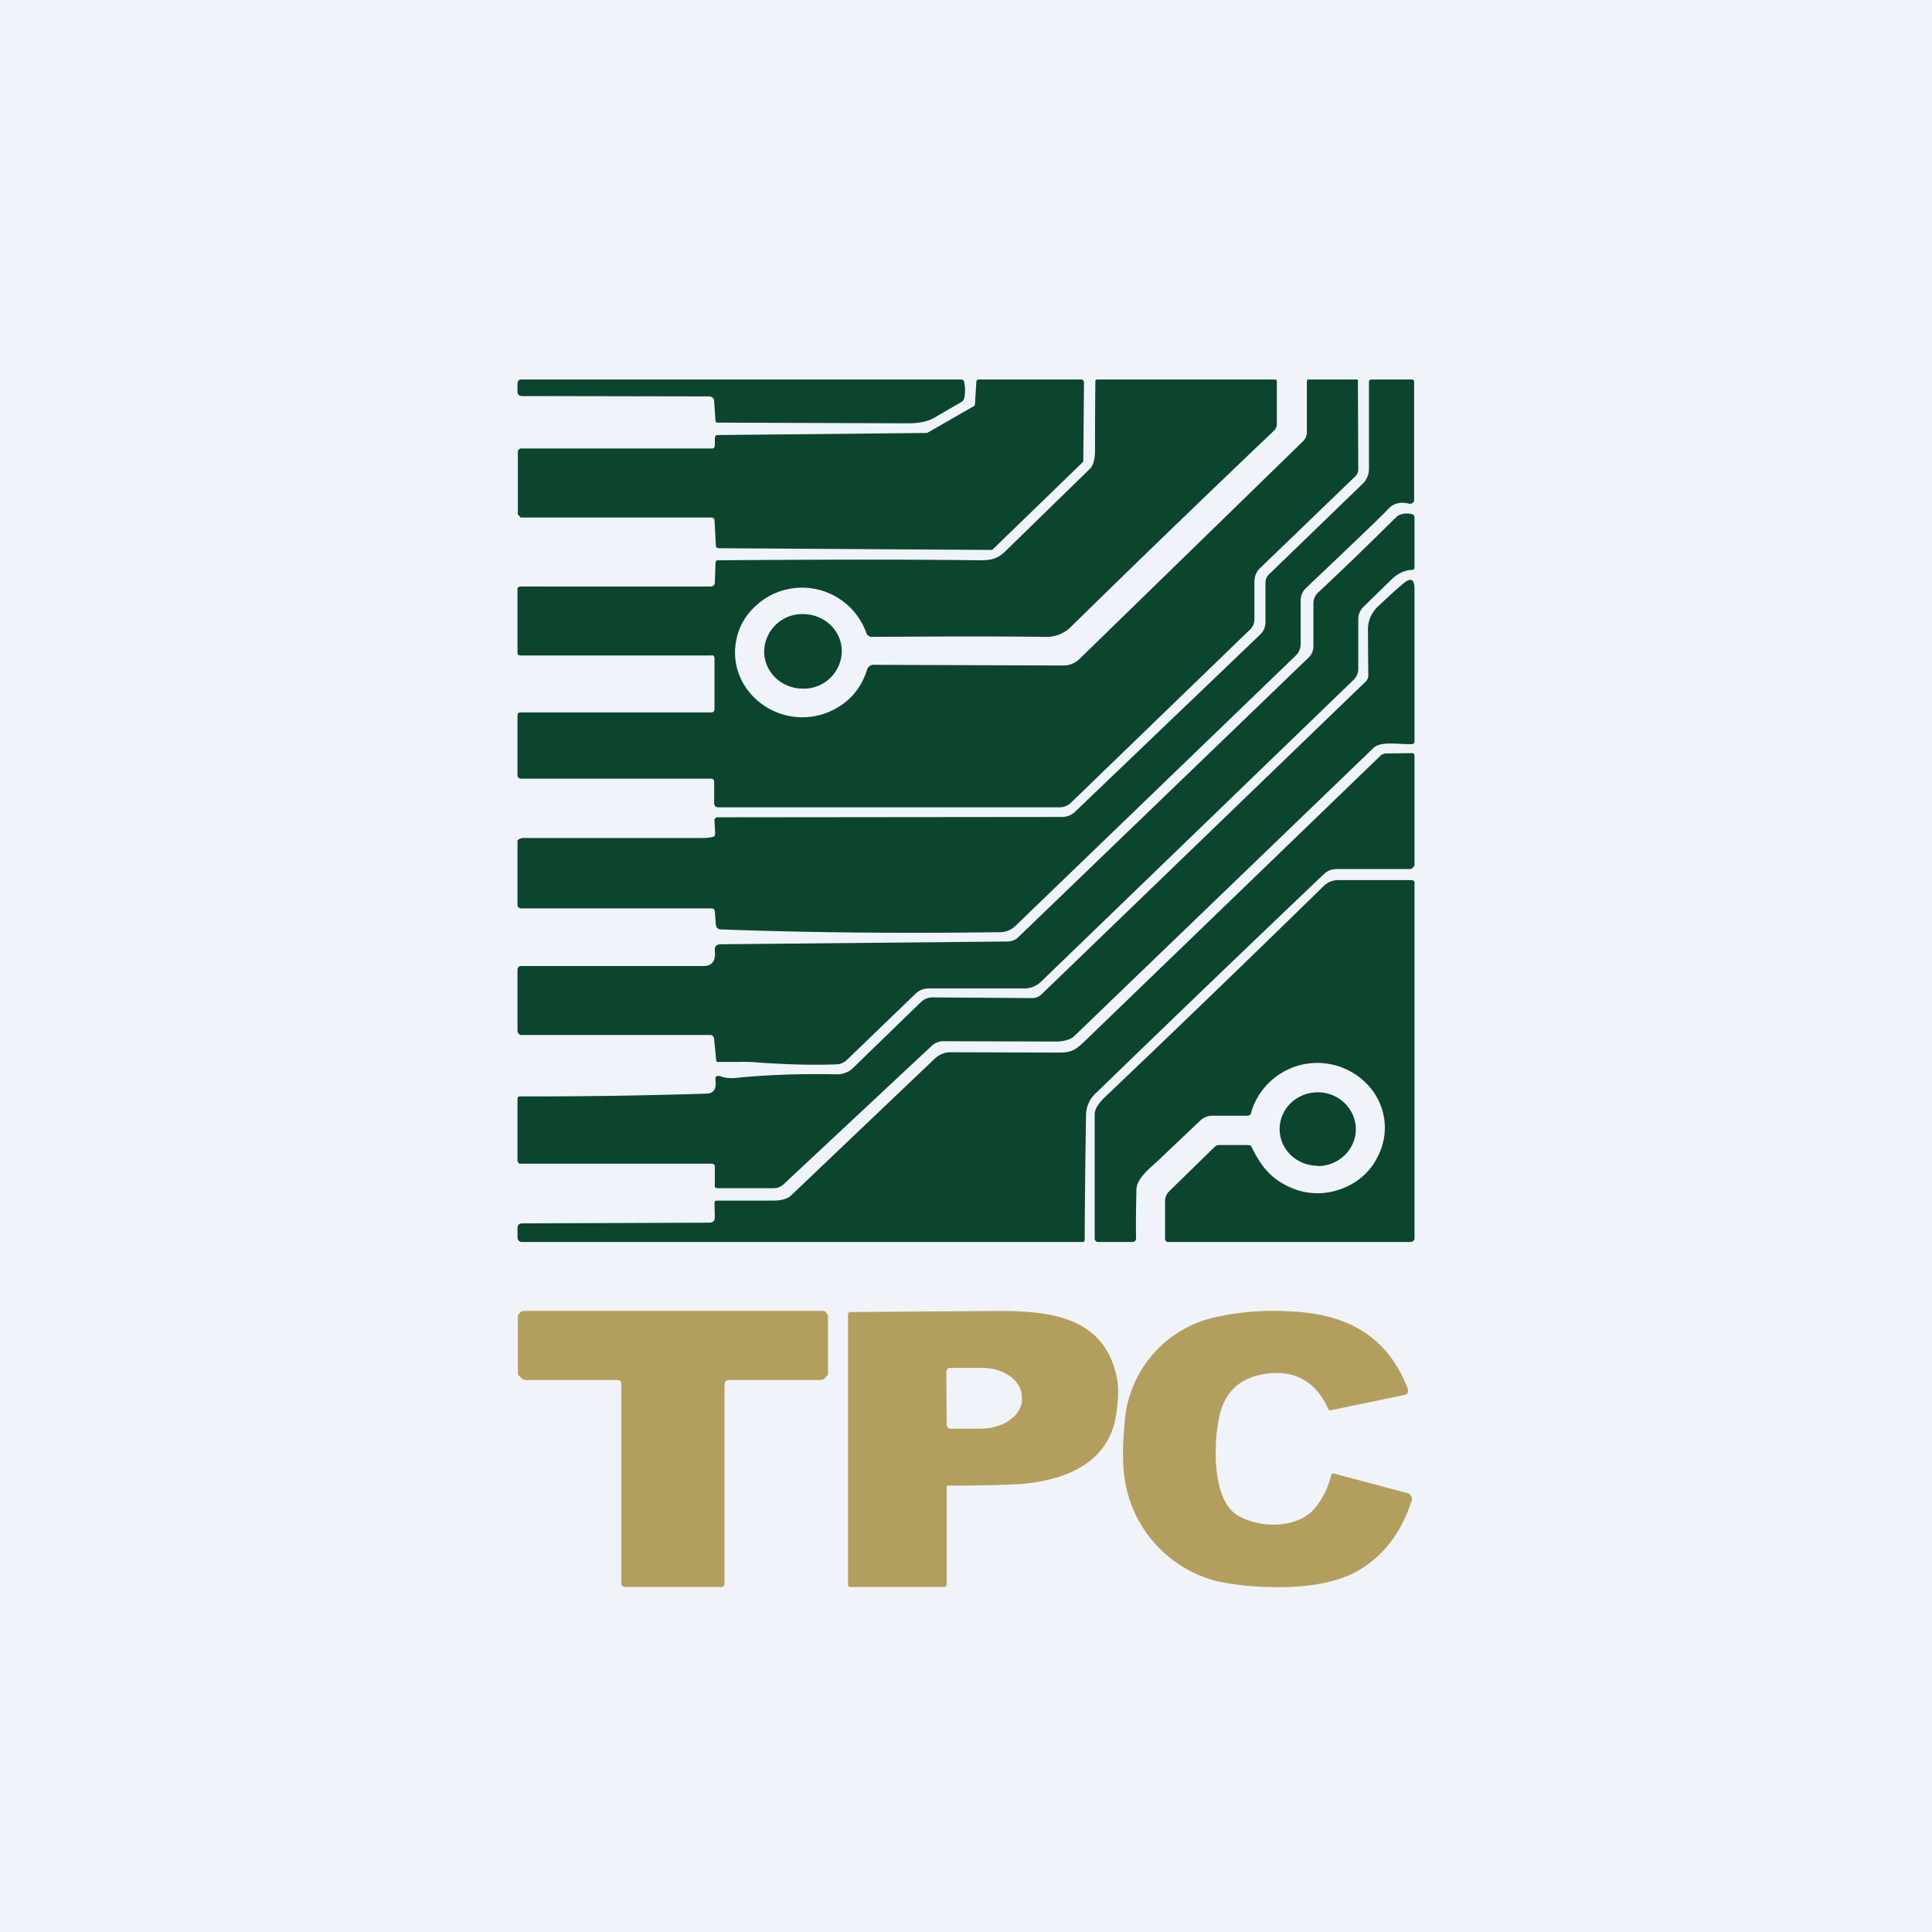
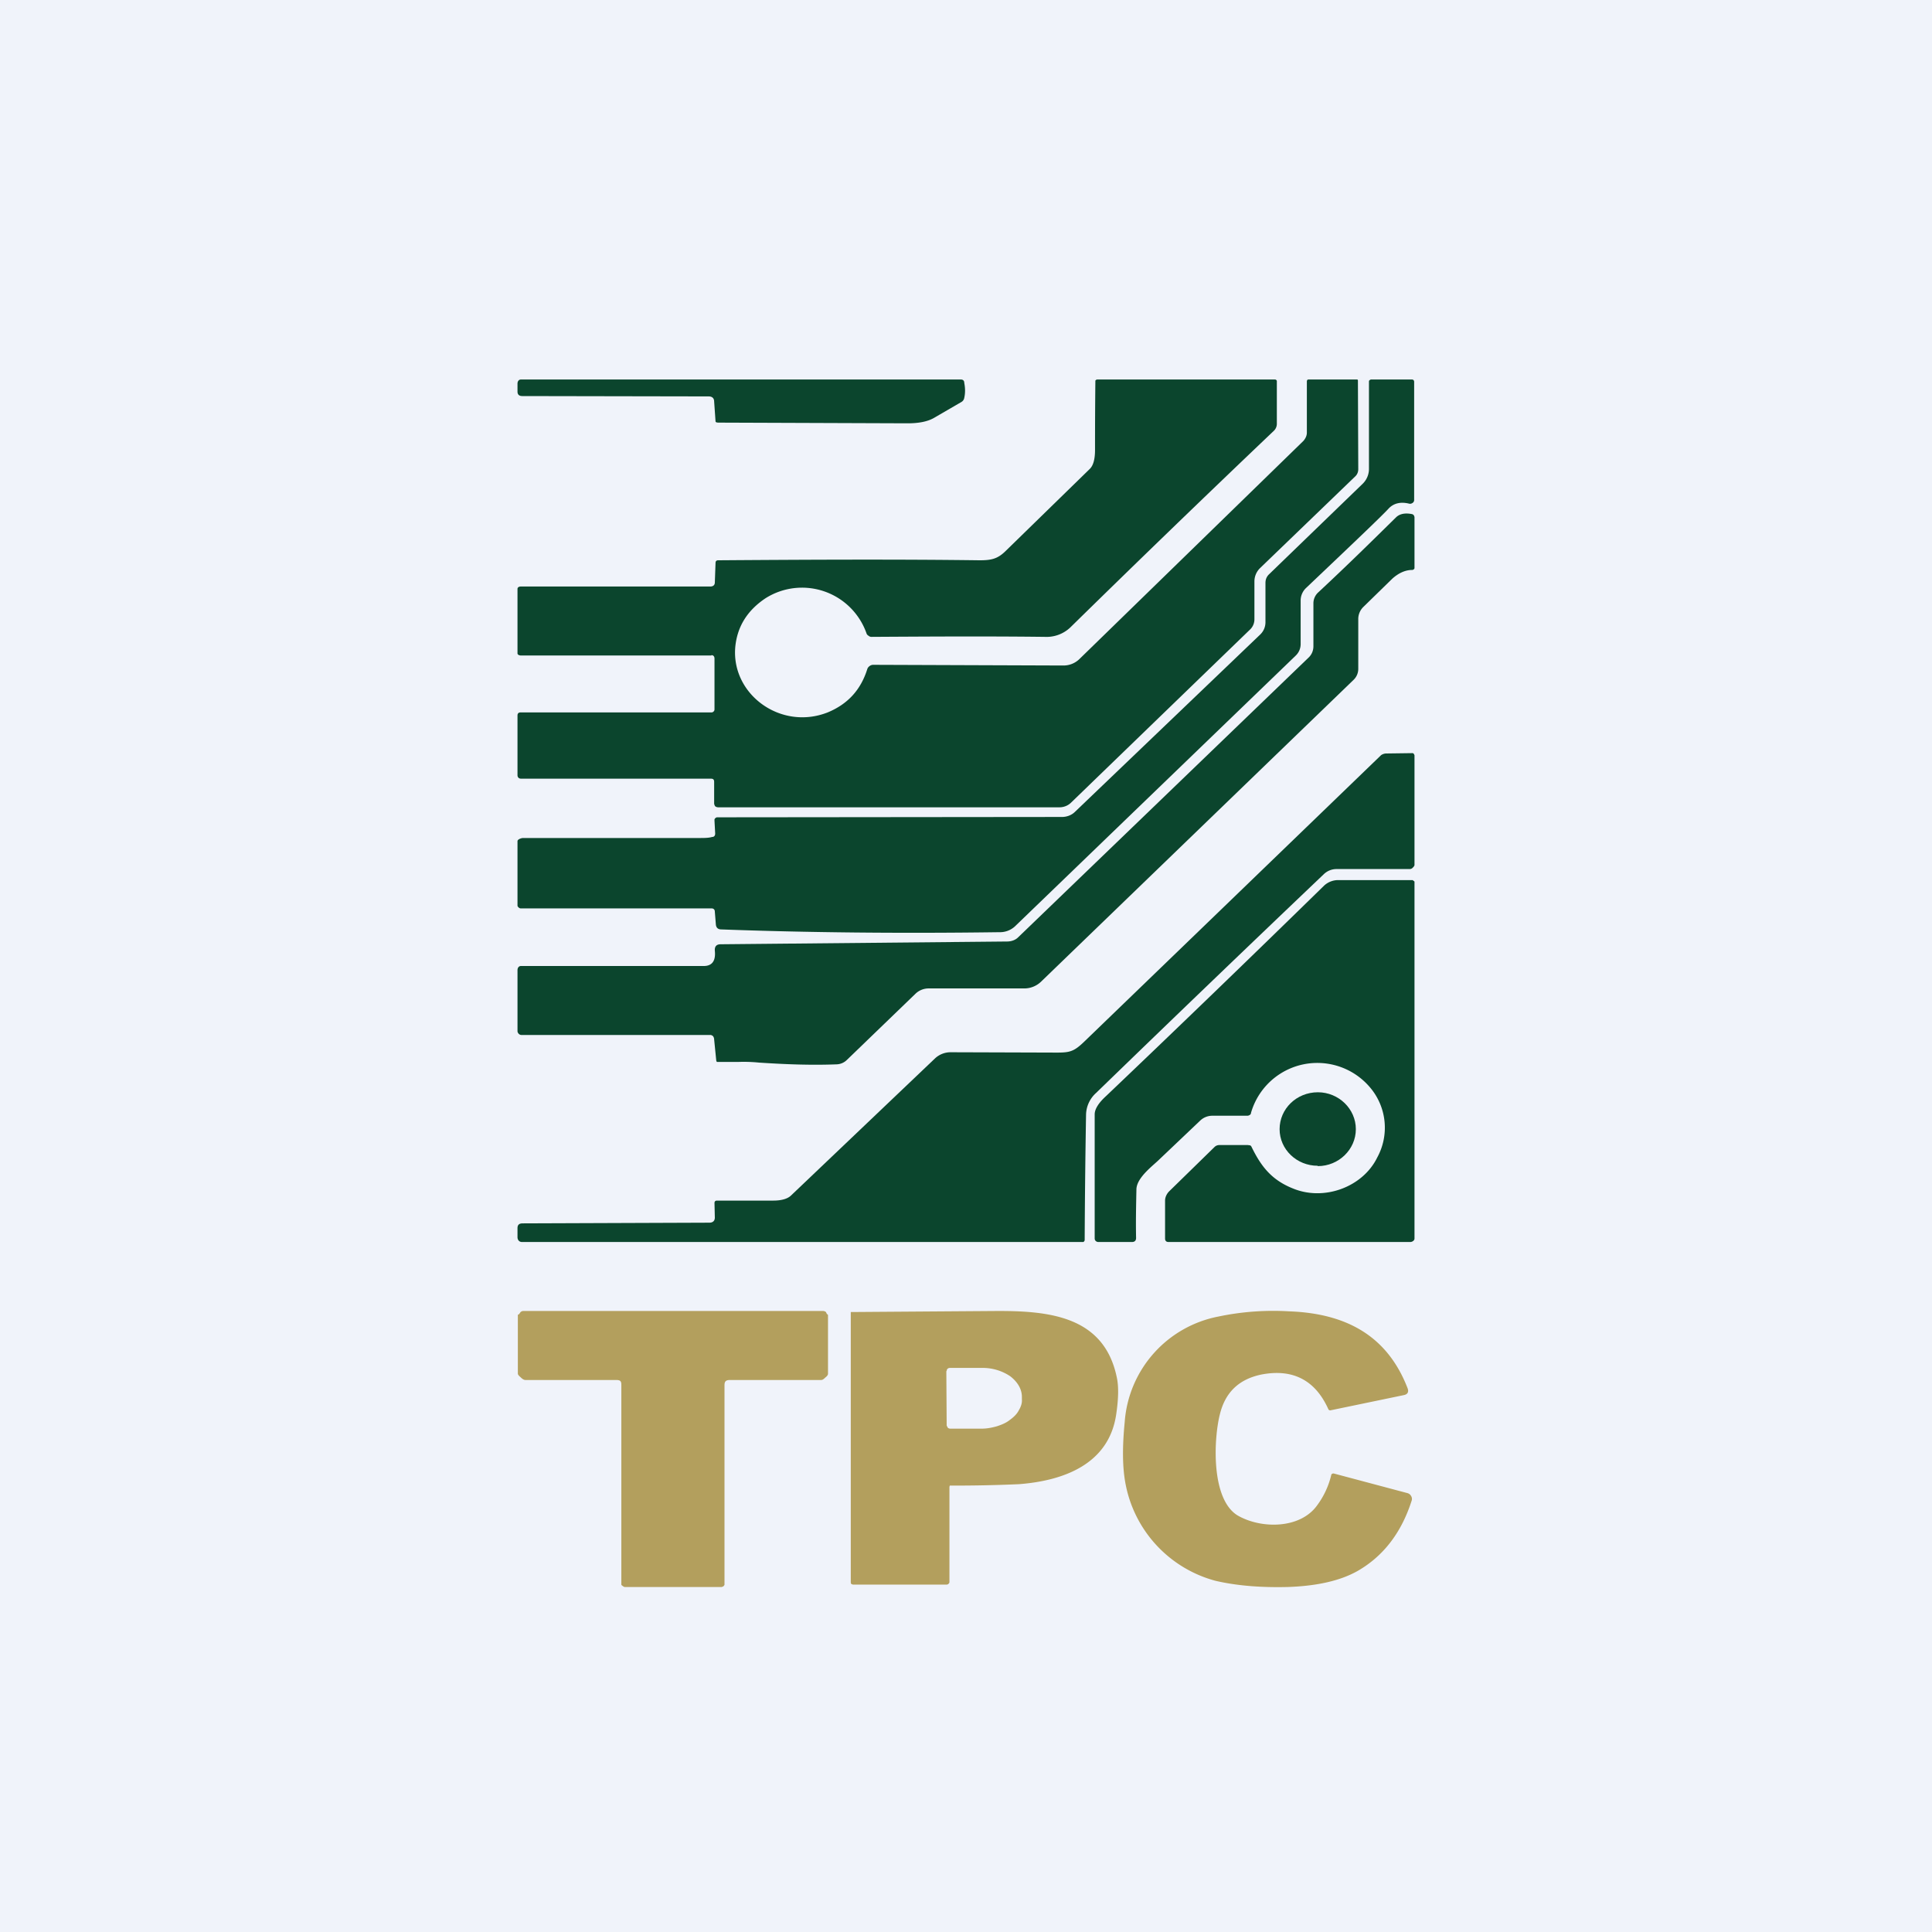
<svg xmlns="http://www.w3.org/2000/svg" width="56" height="56" viewBox="0 0 56 56">
  <path fill="#F0F3FA" d="M0 0h56v56H0z" />
-   <path d="m20.78 12.61 6.07-.06.04-.01 1.34-.77a.07.07 0 0 0 .03-.06l.04-.64c0-.02 0-.04.02-.05a.07.07 0 0 1 .05-.02h2.98c.02 0 .04.01.05.03l.02.05-.02 2.27c0 .01 0 .03-.02.05l-2.6 2.52a.07.07 0 0 1-.05.02l-7.9-.05-.06-.02a.07.07 0 0 1-.02-.05l-.04-.76a.07.07 0 0 0-.03-.04.07.07 0 0 0-.05-.02H15.1c-.02 0-.04-.04-.05-.05-.02-.01-.04-.03-.04-.05v-1.82c0-.02.02-.04.03-.05.01-.01.03-.03.05-.03h5.56c.03 0 .05-.02.06-.05l.01-.03v-.24l.02-.04a.07.07 0 0 1 .05-.03Z" fill="#0B452D" />
  <path d="M20.62 19H15.1c-.04 0-.1-.02-.1-.06v-1.87c0-.05.05-.07.1-.07h5.49c.08 0 .13-.04.13-.12l.02-.56c0-.05.02-.08.08-.08 2.76-.02 5.28-.03 7.57 0 .35 0 .53-.04.77-.28l2.43-2.37c.1-.1.15-.28.15-.55a178.68 178.68 0 0 1 .01-2.01l.02-.02.03-.01h5.16a.06.06 0 0 1 .05.04v1.25a.28.28 0 0 1-.09.2 544.08 544.08 0 0 0-5.9 5.7 1 1 0 0 1-.73.27c-1.65-.02-3.33-.01-5.03 0-.03 0-.06-.01-.08-.03a.13.13 0 0 1-.06-.06 1.98 1.98 0 0 0-2.93-1.03c-.54.36-.83.84-.88 1.44-.1 1.36 1.33 2.4 2.68 1.87.58-.24.96-.65 1.15-1.26a.17.17 0 0 1 .06-.08.18.18 0 0 1 .1-.04l5.52.02a.66.66 0 0 0 .46-.18l6.5-6.33c.06-.07.1-.15.1-.24v-1.48c0-.03.01-.06.05-.06h1.4c.02 0 .03.01.03.03l.01 2.57c0 .08-.03.16-.1.22l-2.75 2.65a.54.54 0 0 0-.16.38v1.1c0 .12-.05.23-.14.31l-5.17 5a.48.48 0 0 1-.34.14h-9.89a.14.14 0 0 1-.09-.03.1.1 0 0 1-.02-.04.1.1 0 0 1-.01-.04v-.62c0-.07-.02-.1-.1-.1h-5.5c-.06 0-.1-.04-.1-.1v-1.73c0-.06.03-.09.09-.09h5.53a.09.09 0 0 0 .09-.08v-1.48c0-.06-.03-.1-.09-.1Z" fill="#0B452D" />
  <path d="m20.73 24.16-.02-.37v-.04a.1.1 0 0 1 .03-.04.12.12 0 0 1 .04-.02h.05l9.95-.01c.14 0 .28-.05.38-.15l5.37-5.14a.49.49 0 0 0 .15-.35V16.9c0-.1.03-.18.1-.25l2.72-2.63a.6.6 0 0 0 .18-.43v-2.52c0-.02 0-.04.02-.05a.07.07 0 0 1 .04-.02h1.18c.05 0 .07.03.07.07v3.42a.1.1 0 0 1-.05.09.12.12 0 0 1-.09.02c-.24-.06-.44-.02-.59.13-.2.22-1.01.99-2.4 2.31a.5.5 0 0 0-.16.37v1.25a.46.46 0 0 1-.14.34l-8.14 7.85a.64.64 0 0 1-.45.17c-2.92.04-5.61.01-8.06-.08-.1 0-.15-.05-.16-.14l-.03-.37c0-.07-.04-.1-.1-.1h-5.53c-.04 0-.09-.05-.09-.08v-1.87c0-.05.11-.09.16-.09h5.08c.17 0 .3 0 .4-.03.06 0 .09-.04.09-.1ZM20.7 11.64c0-.1-.06-.15-.16-.15l-5.4-.01c-.1 0-.14-.05-.14-.13v-.23c0-.07.04-.12.1-.12h12.75c.06 0 .1.03.1.1.03.15.03.3 0 .43a.17.17 0 0 1-.08.12l-.81.47c-.18.1-.43.15-.75.15l-5.47-.02c-.07 0-.1-.01-.1-.04l-.04-.57Z" fill="#0B452D" />
  <path d="M20.62 30h-5.5a.12.12 0 0 1-.08-.03c-.02-.02-.04-.05-.04-.08v-1.77c0-.07.04-.12.1-.12h5.3c.24 0 .35-.15.32-.44-.01-.13.05-.19.17-.19l8.3-.08c.12 0 .24-.04.32-.12l8.41-8.1c.1-.09.15-.21.15-.34V17.5a.43.43 0 0 1 .13-.32c.86-.8 1.6-1.53 2.26-2.18.1-.1.25-.14.46-.1.05.01.07.04.08.09v1.46c0 .02 0 .04-.02.05a.07.07 0 0 1-.04.02c-.22 0-.41.1-.58.25l-.84.82a.49.49 0 0 0-.15.34v1.45a.44.44 0 0 1-.13.32l-9.06 8.75a.7.7 0 0 1-.49.2h-2.77a.55.55 0 0 0-.38.15l-1.99 1.92a.44.44 0 0 1-.29.13c-.75.03-1.5 0-2.26-.05a4.34 4.34 0 0 0-.58-.02 62.07 62.07 0 0 1-.64 0 .08.08 0 0 1-.02-.05l-.06-.6c0-.05-.03-.12-.08-.12Z" fill="#0B452D" />
-   <path d="M20.72 33.82c0-.03 0-.05-.03-.07a.1.1 0 0 0-.06-.02h-5.56a.07.07 0 0 1-.05-.03v-.02l-.02-.02v-1.83c0-.02.03-.04.04-.05a162.32 162.32 0 0 0 5.43-.08c.21 0 .3-.13.27-.38-.02-.12.03-.16.16-.12.12.05.28.06.47.04.9-.09 1.87-.12 2.92-.1.11 0 .3-.06.4-.15l2.01-1.95a.49.49 0 0 1 .35-.13l2.87.02a.37.37 0 0 0 .26-.1l9.38-9.05a.35.35 0 0 0 .08-.1.29.29 0 0 0 .02-.13l-.01-1.3c0-.26.1-.5.32-.7.3-.28.54-.5.7-.63.22-.19.33-.14.33.15v4.42c0 .05-.03.08-.09.08-.37.01-.9-.1-1.11.12l-8.66 8.34c-.1.1-.3.16-.55.16l-3.23-.01a.5.5 0 0 0-.36.14l-4.28 4a.42.42 0 0 1-.29.12H20.8c-.06 0-.09-.03-.08-.08v-.54ZM23.27 19.96a1.1 1.1 0 0 0 1.13-1.08c0-.6-.5-1.08-1.13-1.08a1.1 1.1 0 0 0-1.12 1.08c0 .6.5 1.08 1.12 1.08Z" fill="#0B452D" />
  <path d="m20.72 35.3-.01-.43c0-.04.02-.07.07-.07h1.63c.24 0 .41-.05.51-.14l4.18-3.98a.66.66 0 0 1 .45-.18l3.08.01c.38 0 .5-.03.8-.32l8.6-8.3c.04-.03.1-.05.15-.05l.75-.01c.02 0 .03 0 .05.02l.02.04v3.18c0 .03-.03.06-.06.09a.12.12 0 0 1-.08.03h-2.12a.53.53 0 0 0-.37.15c-2.1 2-4.3 4.11-6.6 6.34a.87.87 0 0 0-.29.62 283.05 283.05 0 0 0-.04 3.66c-.01 0-.02.04-.04.04H15.13c-.08 0-.13-.06-.13-.14v-.26c0-.1.05-.14.15-.14l5.41-.02c.1 0 .16-.05.16-.15Z" fill="#0B452D" />
  <path d="m34.8 32.47-1.2 1.14c-.17.17-.64.51-.66.85-.01.5-.02.96-.01 1.42 0 .08-.04.12-.12.12h-.98a.11.11 0 0 1-.07-.03.1.1 0 0 1-.03-.07v-3.6c0-.15.11-.33.33-.53a663.7 663.7 0 0 0 6.32-6.1.6.6 0 0 1 .41-.16h2.16c.01.02.05.03.05.05V35.9c0 .06-.07.1-.12.1h-7.01c-.07 0-.1-.04-.1-.1v-1.1c0-.1.05-.2.12-.27l1.32-1.29a.2.2 0 0 1 .14-.05h.82l.07.01a.1.1 0 0 1 .04.05c.27.55.57.95 1.2 1.2.9.37 2.02-.04 2.44-.9a1.8 1.8 0 0 0-.2-2.02 2 2 0 0 0-3.46.73c0 .03-.02.05-.04.06a.12.12 0 0 1-.07.02h-1.01a.51.51 0 0 0-.34.13Z" fill="#0B452D" />
  <path d="M38.2 33.8c.6 0 1.1-.48 1.1-1.07 0-.59-.5-1.07-1.1-1.07-.62 0-1.11.48-1.11 1.07 0 .59.5 1.06 1.1 1.06Z" fill="#0B452D" />
  <path d="M35.88 43.93c.68.39 1.81.39 2.3-.3a2.41 2.41 0 0 0 .41-.89.07.07 0 0 1 .05-.03h.02l2.14.57a.17.17 0 0 1 .1.08.16.16 0 0 1 .02.13c-.29.91-.8 1.6-1.56 2.04-.49.28-1.16.44-2.03.47-.8.02-1.5-.04-2.1-.18a3.6 3.6 0 0 1-2.6-2.78c-.1-.5-.1-1.1-.03-1.82a3.36 3.36 0 0 1 2.72-3.06 7.72 7.72 0 0 1 2.05-.15c1.64.06 2.84.7 3.43 2.23.04.11 0 .18-.12.2l-2.12.44a.06.06 0 0 1-.06-.04c-.38-.84-1.03-1.17-1.93-1-.64.13-1.05.5-1.21 1.15-.18.7-.27 2.47.52 2.94ZM23.84 38a.14.14 0 0 1 .1.03l.02.04c0 .02.04.03.04.05v1.7c0 .04-.04.08-.08.11-.03.03-.07.07-.12.07h-2.64c-.12 0-.16.04-.16.15v5.78c0 .02-.02.03-.03.05l-.05.02H18.1l-.04-.02c-.02-.02-.05-.03-.05-.05v-5.78c0-.11-.02-.15-.15-.15h-2.63c-.05 0-.1-.04-.13-.07-.03-.03-.09-.07-.09-.12v-1.7s.05-.02.05-.04l.03-.04a.13.13 0 0 1 .1-.03h8.66Z" fill="#B39F5D" />
-   <path fill-rule="evenodd" d="M27.45 43.06a42.07 42.07 0 0 0 2.08-.04c1.32-.1 2.6-.59 2.82-2 .07-.46.08-.83.02-1.1-.37-1.77-1.95-1.93-3.53-1.92l-4.18.03c-.05 0-.08.02-.08.07v7.84l.01.04.05.02h2.72a.07.07 0 0 0 .05-.02.07.07 0 0 0 .03-.05V43.1l.01-.04Zm0-3.35-.02.04.01 1.57.03.06a.1.1 0 0 0 .07.03h.92c.15 0 .3-.03.44-.07.15-.05.27-.1.38-.19.11-.08.2-.17.25-.27.06-.1.1-.21.09-.32v-.07c0-.23-.13-.44-.34-.6a1.43 1.43 0 0 0-.83-.24h-.92a.1.1 0 0 0-.07.03l-.02.03Z" fill="#B39F5D" />
+   <path fill-rule="evenodd" d="M27.45 43.06a42.07 42.07 0 0 0 2.08-.04c1.32-.1 2.6-.59 2.82-2 .07-.46.08-.83.02-1.1-.37-1.77-1.95-1.93-3.53-1.92l-4.18.03v7.84l.01.04.05.02h2.72a.07.07 0 0 0 .05-.02.07.07 0 0 0 .03-.05V43.1l.01-.04Zm0-3.35-.02.04.01 1.57.03.06a.1.1 0 0 0 .07.03h.92c.15 0 .3-.03.44-.07.15-.05.27-.1.38-.19.11-.08.2-.17.25-.27.06-.1.1-.21.09-.32v-.07c0-.23-.13-.44-.34-.6a1.43 1.43 0 0 0-.83-.24h-.92a.1.1 0 0 0-.07.03l-.02.03Z" fill="#B39F5D" />
</svg>